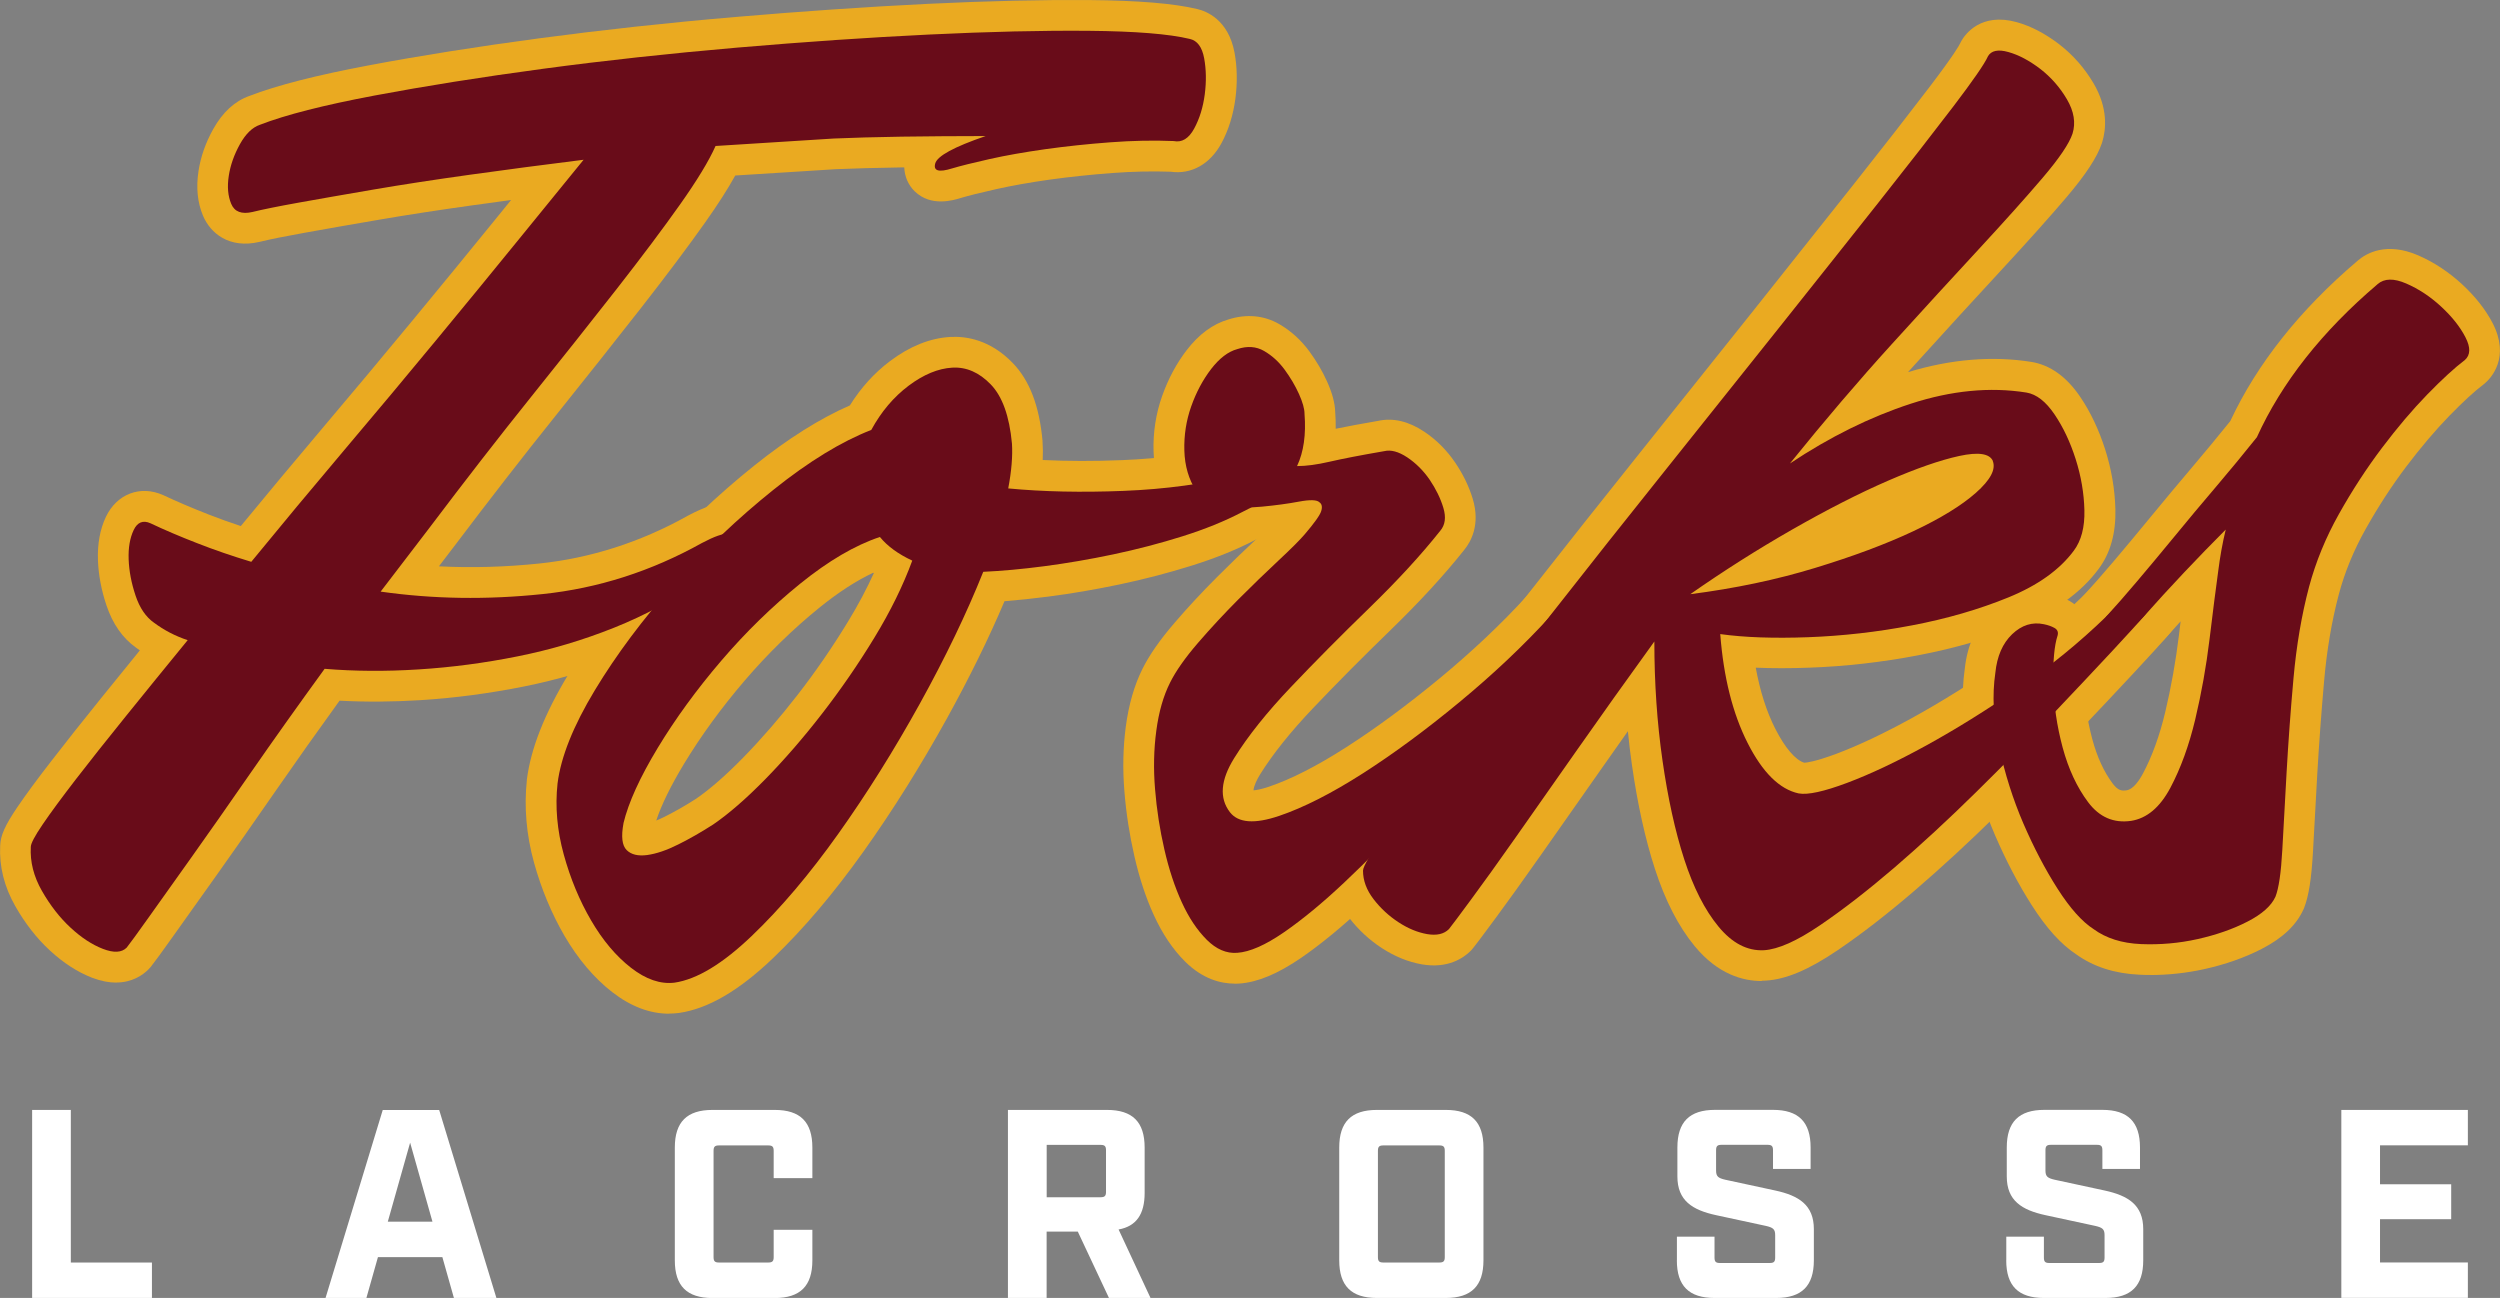
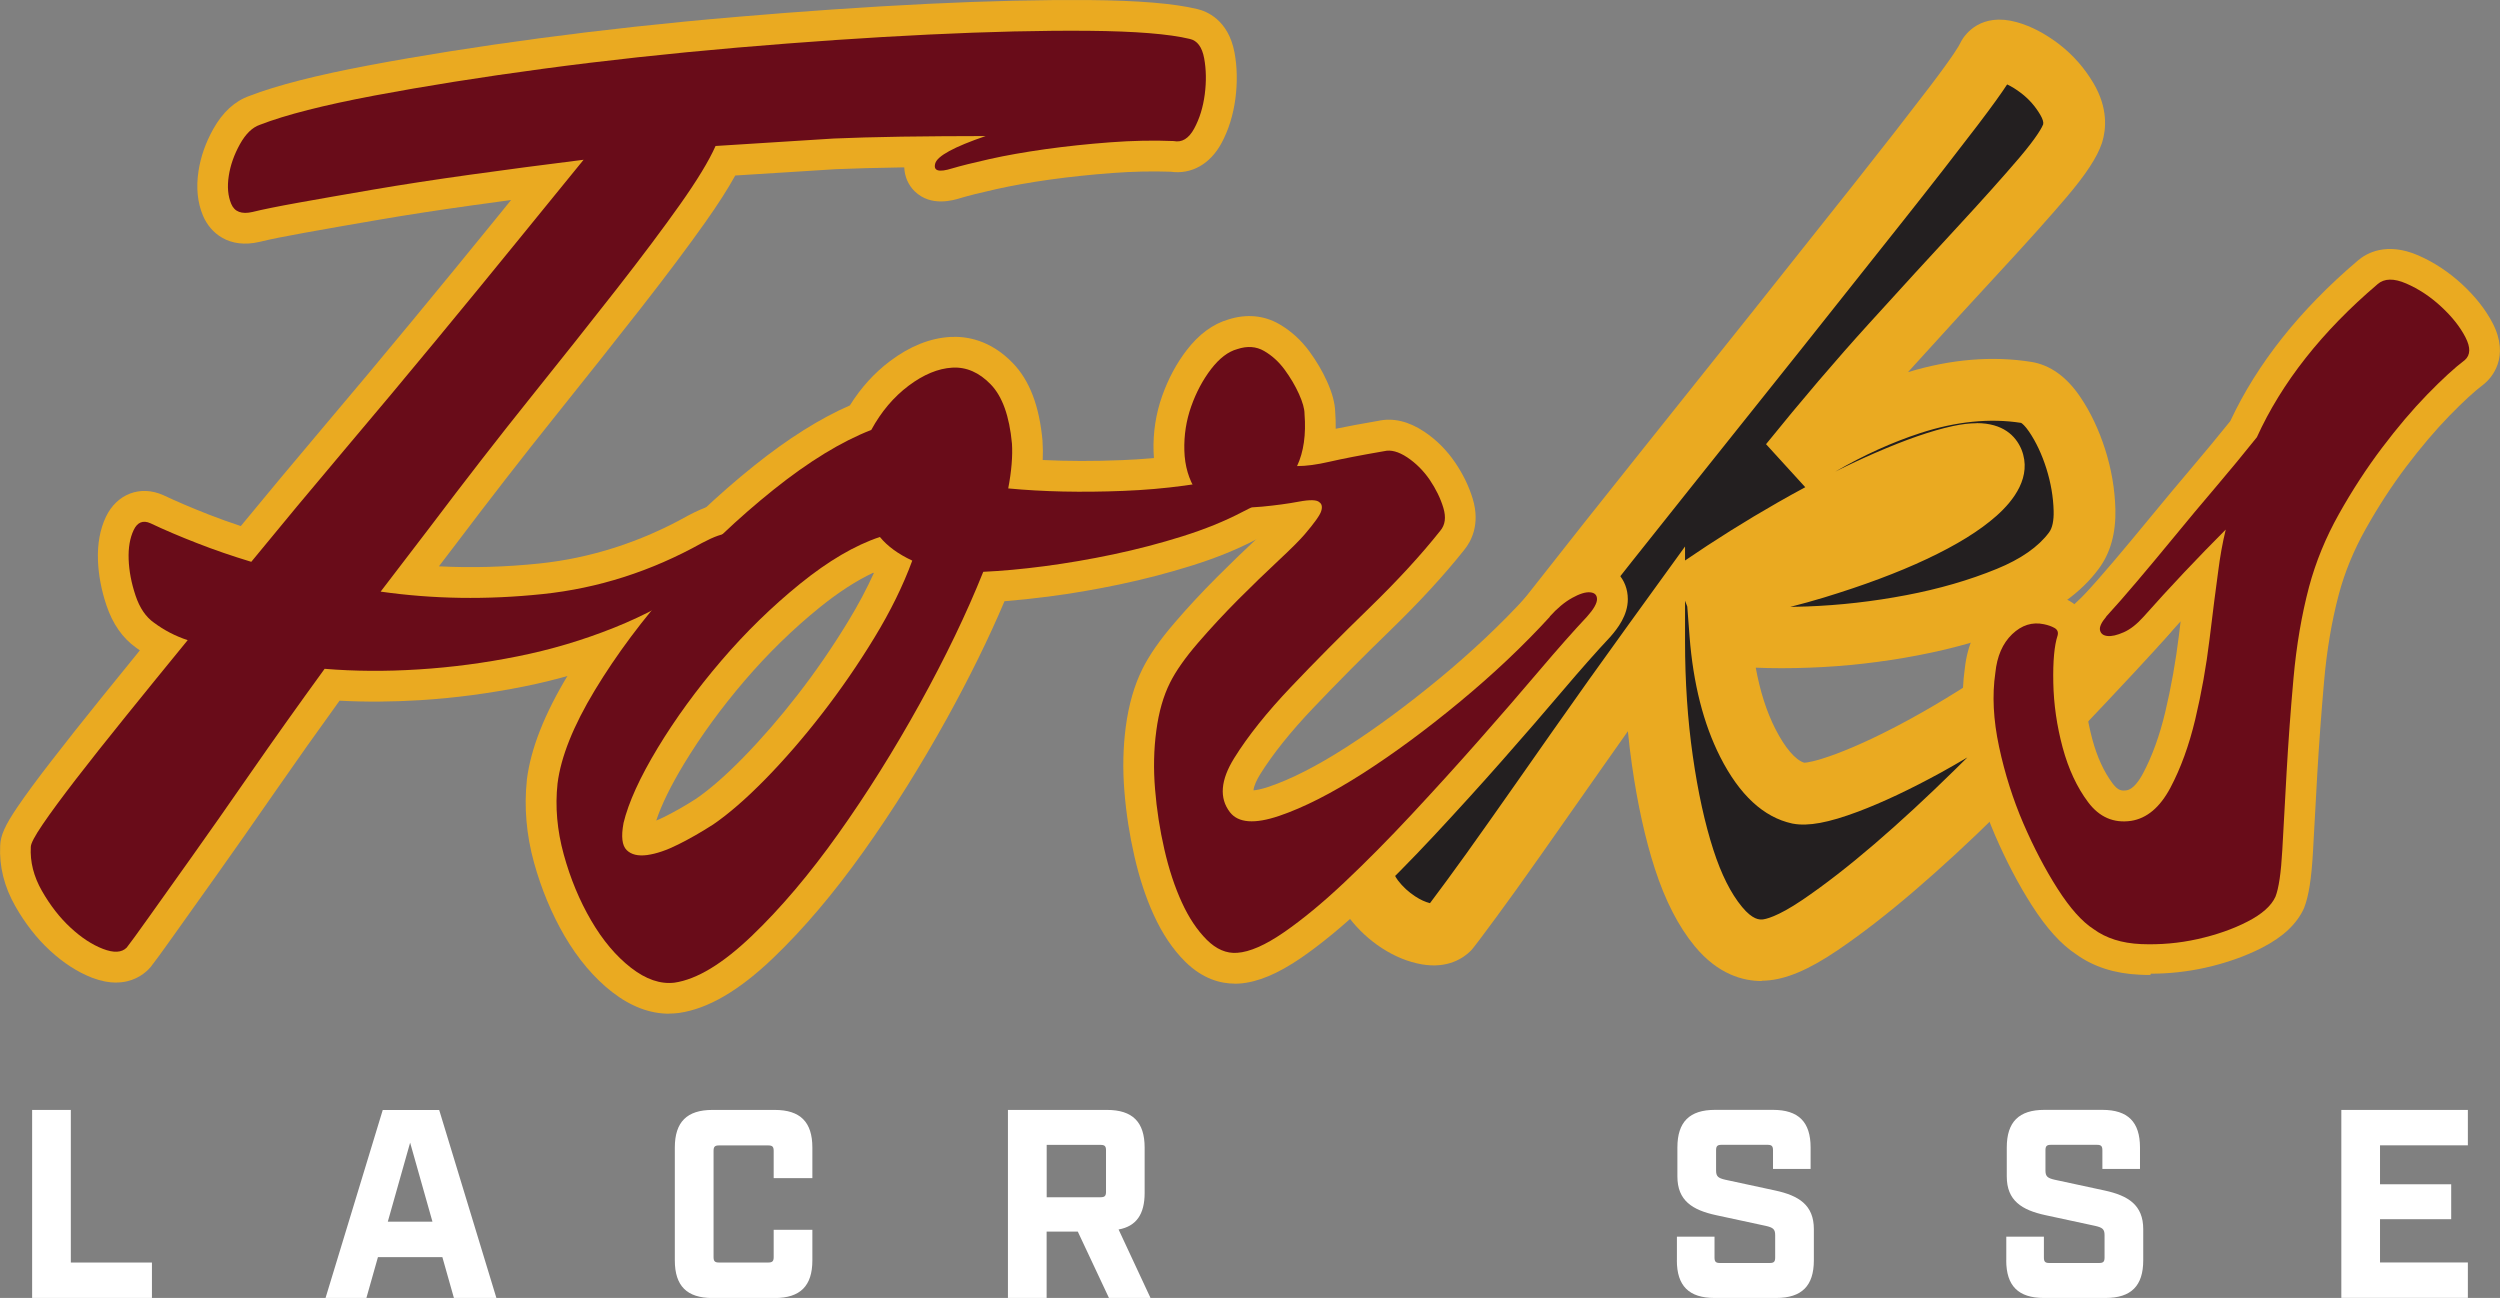
<svg xmlns="http://www.w3.org/2000/svg" viewBox="0 0 415.48 215.71" data-name="Layer 2" id="Layer_2">
  <rect x="0" y="0" width="415.48" height="215.71" fill="#808080" stroke="none" />
  <defs>
    <style>
      .cls-1 {
        fill: #231f20;
      }

      .cls-2 {
        fill: #fff;
      }

      .cls-3 {
        fill: #eaaa21;
      }

      .cls-4 {
        fill: #690c19;
      }
    </style>
  </defs>
  <g data-name="Layer 1" id="Layer_1-2">
    <g>
      <path d="M25.62,103.51c-1.38-.96-2.41-2.48-3.1-4.55-.69-2.07-1.07-4.07-1.14-6-.07-1.93.21-3.55.83-4.86.62-1.31,1.55-1.69,2.79-1.14,2.34,1.11,4.93,2.21,7.76,3.31,2.83,1.11,5.83,2.14,9,3.1,4.97-6.07,10.1-12.24,15.41-18.52,5.31-6.27,10.41-12.38,15.31-18.31,4.9-5.93,9.45-11.48,13.65-16.65,4.21-5.17,7.83-9.62,10.86-13.34-6.62.83-12.9,1.65-18.83,2.48-5.93.83-11.31,1.65-16.14,2.48-4.83.83-8.97,1.55-12.41,2.17-3.45.62-6,1.14-7.66,1.55-1.79.41-2.97-.03-3.52-1.34-.55-1.31-.69-2.86-.41-4.66.27-1.79.9-3.55,1.86-5.28.96-1.72,2.07-2.79,3.31-3.21,4.27-1.66,10.62-3.27,19.03-4.86,8.41-1.58,17.76-3.07,28.03-4.45,10.27-1.38,21.03-2.55,32.28-3.52,11.24-.96,21.86-1.69,31.86-2.17,10-.48,18.86-.69,26.59-.62,7.72.07,13.31.52,16.76,1.35,1.24.28,2.03,1.34,2.38,3.21.34,1.86.38,3.86.1,6-.28,2.14-.86,4.03-1.76,5.69-.9,1.66-2.04,2.35-3.41,2.07-3.31-.14-6.83-.07-10.55.21-3.73.28-7.31.66-10.76,1.14-3.45.49-6.55,1.03-9.31,1.65-2.76.62-4.83,1.14-6.21,1.55-2.21.69-3.14.41-2.79-.83.34-1.24,3.14-2.76,8.38-4.55-4.83,0-9.49.04-13.96.1-4.48.07-8.24.18-11.28.31l-19.65,1.24c-1.1,2.48-3.07,5.72-5.9,9.72-2.83,4-6.35,8.69-10.55,14.07-4.21,5.38-8.97,11.38-14.28,18-5.31,6.62-10.93,13.86-16.86,21.72l-8.07,10.55c8.69,1.24,17.65,1.38,26.9.41,9.24-.96,18.07-3.79,26.48-8.48,2.07-1.1,3.55-1.62,4.45-1.55.9.07,1.31.45,1.24,1.14-.07.69-.59,1.65-1.55,2.9-.97,1.24-2.35,2.48-4.14,3.72-4.55,3.17-9.41,5.79-14.59,7.86-5.17,2.07-10.52,3.66-16.03,4.76-5.52,1.11-11,1.83-16.45,2.17-5.45.35-10.65.31-15.62-.1-4.41,6.07-8.48,11.79-12.21,17.17-3.72,5.38-7.04,10.1-9.93,14.17-2.9,4.07-5.28,7.42-7.14,10.03-1.86,2.62-3.07,4.27-3.62,4.97-.83.83-2.14.9-3.93.21-1.79-.69-3.59-1.86-5.38-3.52-1.79-1.65-3.38-3.69-4.76-6.1-1.38-2.41-2-4.86-1.86-7.34,0-.55.65-1.79,1.97-3.73,1.31-1.93,3.14-4.41,5.48-7.45,2.34-3.03,5.1-6.52,8.28-10.45,3.17-3.93,6.62-8.17,10.34-12.72-2.07-.69-3.93-1.66-5.59-2.9" class="cls-1" />
      <path d="M103.62,136.82c-.41,2.21-.24,3.69.52,4.45.76.76,1.9,1.03,3.41.83,1.52-.21,3.24-.79,5.17-1.76,1.93-.96,3.86-2.07,5.79-3.31,2.62-1.79,5.51-4.31,8.69-7.55,3.17-3.24,6.31-6.86,9.41-10.86,3.1-4,6-8.2,8.69-12.62,2.69-4.41,4.79-8.69,6.31-12.83-2.35-1.1-4.14-2.41-5.38-3.93-4.14,1.38-8.55,3.97-13.24,7.76-4.69,3.8-9.07,8.07-13.14,12.83-4.07,4.76-7.59,9.59-10.55,14.48-2.96,4.9-4.86,9.07-5.69,12.52M206.44,78.89c4.55-.96,6.69-.65,6.41.93-.28,1.59-2.42,3.35-6.41,5.28-2.9,1.52-6.21,2.86-9.93,4.03-3.72,1.17-7.55,2.17-11.48,3-3.93.83-7.76,1.48-11.48,1.97-3.72.49-7.11.79-10.14.93-2.76,6.9-6.28,14.21-10.55,21.93-4.28,7.73-8.79,14.93-13.55,21.62-4.76,6.69-9.55,12.35-14.38,16.97-4.83,4.62-9.1,7.21-12.83,7.76-2.35.28-4.76-.55-7.24-2.48-2.48-1.93-4.69-4.55-6.62-7.86-1.93-3.31-3.45-6.96-4.55-10.97-1.1-4-1.45-7.93-1.03-11.79.55-4.41,2.62-9.58,6.21-15.52,3.59-5.93,7.96-11.79,13.14-17.59,5.17-5.79,10.69-11.03,16.55-15.72,5.86-4.69,11.28-8,16.24-9.93,1.65-3.03,3.72-5.48,6.21-7.35,2.48-1.86,4.89-2.86,7.24-3,2.34-.14,4.48.79,6.41,2.79,1.93,2,3.1,5.28,3.52,9.83.13,2.07-.07,4.55-.62,7.45,5.79.55,12.17.69,19.14.41,6.96-.27,13.55-1.17,19.76-2.69" class="cls-1" />
      <path d="M257.55,102.47c1.24-1.38,2.48-2.41,3.72-3.1,1.24-.69,2.24-1,3-.93.76.07,1.14.45,1.14,1.14s-.55,1.66-1.66,2.9c-2.21,2.35-4.86,5.35-7.96,9-3.1,3.66-6.45,7.52-10.04,11.59-3.59,4.07-7.31,8.17-11.17,12.31-3.86,4.14-7.59,7.9-11.17,11.28-3.59,3.38-6.93,6.14-10.03,8.28-3.1,2.14-5.69,3.27-7.76,3.41-1.79.14-3.49-.59-5.07-2.17-1.59-1.59-2.97-3.65-4.14-6.21-1.17-2.55-2.14-5.48-2.9-8.79-.76-3.31-1.28-6.65-1.55-10.03-.28-3.38-.21-6.62.21-9.72.41-3.1,1.17-5.76,2.28-7.97.96-1.93,2.51-4.14,4.65-6.62,2.14-2.48,4.38-4.89,6.72-7.24,2.34-2.34,4.55-4.48,6.62-6.41,2.07-1.93,3.52-3.38,4.35-4.34,1.65-1.93,2.59-3.24,2.79-3.93.21-.69.1-1.17-.31-1.45-.41-.41-1.55-.45-3.41-.1-1.86.35-3.9.62-6.1.83-2.21.21-4.35.21-6.41,0-2.07-.21-3.59-1.07-4.55-2.59-1.24-1.93-1.9-4.17-1.97-6.73-.07-2.55.31-5,1.14-7.34.83-2.34,1.93-4.41,3.31-6.21,1.38-1.79,2.83-2.9,4.35-3.31,1.65-.55,3.14-.45,4.45.31,1.31.76,2.45,1.79,3.41,3.1.96,1.31,1.76,2.66,2.38,4.03.62,1.38.93,2.48.93,3.31.27,3.45-.14,6.35-1.24,8.69,1.52,0,3.31-.24,5.38-.72,2.07-.48,5.1-1.07,9.1-1.76,1.1-.27,2.38.07,3.83,1.03,1.45.97,2.69,2.21,3.73,3.72,1.03,1.52,1.79,3.07,2.27,4.66.48,1.59.31,2.86-.52,3.83-3.17,4-7.11,8.28-11.79,12.83-4.69,4.55-9.03,8.93-13.03,13.14-4,4.21-7.14,8.14-9.41,11.79-2.28,3.66-2.52,6.66-.72,9,1.38,1.79,4.1,2,8.17.62,4.07-1.38,8.69-3.73,13.86-7.03,5.17-3.31,10.55-7.27,16.14-11.9,5.59-4.62,10.58-9.34,15-14.17" class="cls-1" />
      <path d="M331.2,76.61c-.55-1.24-2.41-1.52-5.59-.83-3.17.69-7.14,2.07-11.9,4.14-4.76,2.07-10.03,4.76-15.83,8.07-5.79,3.31-11.45,6.9-16.97,10.76,7.45-.96,14.34-2.41,20.69-4.35,6.34-1.93,11.79-3.96,16.34-6.1,4.55-2.14,8.03-4.27,10.45-6.41,2.41-2.14,3.34-3.9,2.79-5.28M330.37,9.37c.55-.96,1.69-1.21,3.41-.72,1.72.48,3.48,1.42,5.28,2.79,1.79,1.38,3.28,3.07,4.45,5.07,1.17,2,1.48,3.9.93,5.69-.55,1.66-2.21,4.11-4.97,7.35-2.76,3.24-6.28,7.17-10.55,11.79-4.28,4.62-9.14,9.93-14.59,15.93-5.45,6-11.07,12.59-16.86,19.76,6.62-4.41,13.31-7.72,20.07-9.93,6.76-2.2,13.17-2.83,19.24-1.86,1.66.28,3.21,1.48,4.66,3.62,1.45,2.14,2.62,4.62,3.52,7.45.9,2.83,1.38,5.66,1.45,8.48.07,2.83-.52,5.07-1.76,6.73-2.35,3.17-5.97,5.76-10.86,7.76-4.9,2-10.24,3.55-16.03,4.65-5.79,1.11-11.55,1.76-17.28,1.97-5.72.21-10.59.04-14.59-.52.55,7.17,2.07,13.21,4.55,18.1,2.48,4.9,5.31,7.69,8.48,8.38,1.52.28,4.21-.31,8.07-1.76,3.86-1.45,8.24-3.52,13.14-6.21,4.89-2.69,10-5.86,15.31-9.52,5.31-3.65,10.17-7.62,14.59-11.9,1.24-1.24,2.48-2.14,3.72-2.69,1.24-.55,2.2-.83,2.9-.83s1.07.28,1.14.83c.07.55-.45,1.45-1.55,2.69-.69.83-2.42,2.73-5.17,5.69-2.76,2.97-6.07,6.48-9.93,10.55-3.86,4.07-8.1,8.38-12.72,12.93-4.62,4.55-9.14,8.72-13.55,12.52-4.42,3.79-8.55,7-12.41,9.62-3.86,2.62-6.97,4-9.31,4.14-2.76.14-5.28-1.17-7.55-3.93-2.28-2.76-4.17-6.48-5.69-11.17-1.52-4.69-2.72-10.17-3.62-16.45-.9-6.27-1.35-12.86-1.35-19.76-4.69,6.49-8.97,12.49-12.83,18-3.86,5.52-7.27,10.38-10.24,14.59-2.96,4.21-5.41,7.62-7.35,10.24-1.93,2.62-3.17,4.28-3.72,4.97-.83.83-2.03,1.1-3.62.83-1.59-.28-3.17-.93-4.76-1.97-1.58-1.03-2.97-2.31-4.14-3.83-1.17-1.52-1.76-3.1-1.76-4.76,0-.69,1.42-3.07,4.24-7.14,2.83-4.07,6.59-9.14,11.28-15.21,4.69-6.07,10.03-12.93,16.03-20.59,6-7.66,12.17-15.45,18.52-23.38,6.34-7.93,12.62-15.79,18.83-23.59,6.21-7.79,11.79-14.83,16.76-21.1,4.97-6.28,9.1-11.59,12.41-15.93,3.31-4.35,5.24-7.14,5.79-8.38" class="cls-1" />
      <path d="M350.03,102.47c1.52-1.65,3.24-3.62,5.17-5.9,1.93-2.28,4-4.76,6.21-7.45,2.2-2.69,4.48-5.41,6.83-8.17,2.34-2.76,4.62-5.51,6.83-8.28,4.14-9.1,10.83-17.59,20.07-25.45,1.1-.96,2.69-1,4.76-.1,2.07.9,4,2.17,5.79,3.83,1.79,1.65,3.14,3.35,4.03,5.07.9,1.73.86,3-.1,3.83-1.65,1.24-3.72,3.14-6.21,5.69-2.48,2.55-5,5.52-7.55,8.9-2.55,3.38-4.93,7.03-7.14,10.97-2.21,3.93-3.86,7.97-4.97,12.1-1.24,4.69-2.1,9.76-2.59,15.21-.49,5.45-.86,10.62-1.14,15.52-.28,4.9-.52,9.24-.72,13.03-.21,3.8-.59,6.38-1.14,7.76-.69,1.52-2.24,2.9-4.66,4.14-2.41,1.24-5.17,2.2-8.28,2.9-3.1.69-6.24.96-9.41.83-3.18-.14-5.79-.97-7.86-2.48-1.93-1.24-3.93-3.48-6-6.72-2.07-3.24-3.96-6.86-5.69-10.86-1.72-4-3.07-8.24-4.03-12.72-.96-4.48-1.17-8.59-.62-12.31.28-2.76,1.21-4.89,2.79-6.41,1.59-1.52,3.35-2.07,5.28-1.66.69.14,1.28.35,1.76.62.49.28.66.69.52,1.24-.55,1.65-.79,4.28-.72,7.86.07,3.59.59,7.17,1.55,10.76.97,3.59,2.38,6.62,4.24,9.1,1.86,2.48,4.24,3.52,7.14,3.1,2.62-.41,4.79-2.24,6.52-5.48,1.72-3.24,3.1-7.03,4.14-11.38,1.03-4.35,1.83-8.79,2.38-13.35.55-4.55,1.03-8.34,1.45-11.38.14-1.1.31-2.24.52-3.41.21-1.17.45-2.31.72-3.41-2.35,2.35-4.65,4.73-6.93,7.14-2.27,2.41-4.52,4.86-6.72,7.34-1.11,1.24-2.21,2.11-3.31,2.59-1.11.49-2,.69-2.69.62-.69-.07-1.1-.38-1.24-.93-.14-.55.21-1.31,1.03-2.28" class="cls-1" />
      <path d="M196.57,11.45s.04,0,.06.01c-.02,0-.04,0-.06-.01ZM10.23,141.64c.04,1.29.43,2.57,1.2,3.92,1.11,1.95,2.38,3.59,3.79,4.89,1.06.98,2.1,1.72,3.09,2.21.52-.71,1.23-1.7,2.21-3.07l7.14-10.04c2.82-3.96,6.15-8.71,9.89-14.12,3.73-5.39,7.86-11.2,12.27-17.27l1.69-2.33,2.87.24c4.7.39,9.71.42,14.87.1,4.69-.29,9.47-.89,14.23-1.79-7.13.32-14.15,0-20.94-.98l-8.65-1.23,13.37-17.49c5.9-7.82,11.6-15.17,16.94-21.82,5.28-6.58,10.07-12.62,14.24-17.95,4.15-5.3,7.65-9.97,10.4-13.87,2.62-3.71,4.44-6.68,5.4-8.85l1.26-2.83,22.84-1.44c3.06-.14,6.91-.24,11.42-.32,4.55-.07,9.27-.1,14.05-.1l.62,3.71c2.58-.55,5.47-1.05,8.6-1.49,3.53-.49,7.26-.89,11.09-1.17,3.53-.26,6.95-.34,10.16-.25.42-.95.71-2.05.87-3.27.17-1.37.18-2.66.03-3.85-2.51-.44-6.82-.86-14.24-.93-7.59-.07-16.44.14-26.29.62-9.89.48-20.55,1.21-31.67,2.16-11.09.95-21.87,2.13-32.03,3.49-10.13,1.36-19.47,2.84-27.77,4.4-8.07,1.52-14.18,3.07-18.13,4.61l-.05.02c-.1.1-.33.35-.64.91-.62,1.11-1.02,2.18-1.22,3.27,1.51-.32,3.36-.67,5.58-1.07,3.42-.62,7.61-1.35,12.45-2.18,4.85-.83,10.33-1.68,16.29-2.51,5.89-.82,12.25-1.66,18.9-2.49l12.66-1.58-8.06,9.89c-3.03,3.72-6.65,8.17-10.86,13.34-4.37,5.37-8.97,10.99-13.68,16.68-4.84,5.86-10,12.04-15.35,18.36-5.27,6.22-10.43,12.43-15.36,18.45l-2.17,2.65-3.28-.99c-3.29-1-6.44-2.09-9.38-3.24-1.52-.59-2.98-1.19-4.38-1.79.09,1.3.38,2.67.85,4.09.32.97.74,1.67,1.18,1.98l.14.1c1.21.91,2.6,1.63,4.13,2.14l7.05,2.34-4.7,5.75c-3.86,4.72-7.24,8.87-10.32,12.7-3.07,3.81-5.83,7.29-8.21,10.36-2.26,2.92-4.04,5.34-5.3,7.19-.59.87-.92,1.42-1.1,1.74M19.31,163.3c-1.16,0-2.49-.23-4.01-.81-2.4-.93-4.76-2.45-7.01-4.53-2.18-2.01-4.1-4.47-5.73-7.33-1.85-3.23-2.7-6.62-2.53-10.07.05-1.71.82-3.42,2.85-6.41,1.37-2.02,3.28-4.62,5.67-7.7,2.42-3.13,5.23-6.68,8.34-10.53,1.98-2.45,4.08-5.04,6.35-7.83-.21-.14-.41-.29-.61-.44-2.26-1.6-3.92-3.98-4.95-7.08-.84-2.51-1.31-5.02-1.4-7.44-.1-2.73.34-5.17,1.32-7.23,1.81-3.81,5.71-5.3,9.49-3.63l.11.05c2.22,1.04,4.72,2.11,7.43,3.17,1.72.67,3.52,1.32,5.39,1.94,4.29-5.22,8.74-10.55,13.26-15.9,5.32-6.29,10.46-12.43,15.27-18.26,4.69-5.68,9.28-11.27,13.63-16.63.95-1.17,1.87-2.3,2.76-3.4-2.07.28-4.09.55-6.05.83-5.86.82-11.24,1.64-15.98,2.46-4.82.83-8.98,1.55-12.37,2.17-3.32.6-5.78,1.09-7.32,1.48l-.09.02c-5.09,1.18-8.18-1.48-9.39-4.35-.92-2.18-1.17-4.68-.75-7.41.36-2.38,1.19-4.74,2.45-6.99,1.57-2.81,3.59-4.66,6.02-5.51,4.6-1.77,11.09-3.43,19.84-5.08,8.47-1.6,18-3.11,28.3-4.49,10.33-1.38,21.27-2.58,32.52-3.54,11.25-.96,22.03-1.7,32.05-2.19C164.21.15,173.25-.05,181.04.01c8.2.08,14.05.56,17.91,1.49,1.48.33,5.19,1.73,6.22,7.25.44,2.39.49,4.93.15,7.59-.36,2.76-1.14,5.27-2.33,7.47-1.89,3.48-5,5.21-8.43,4.73-3.02-.11-6.27-.04-9.66.21-3.61.27-7.12.64-10.43,1.1-3.32.47-6.31,1-8.89,1.58-2.63.59-4.6,1.08-5.86,1.46-1.19.37-4.97,1.56-7.7-1.09-1.08-1.05-1.68-2.46-1.74-3.98-.11,0-.22,0-.33,0-4.39.07-8.12.17-11.08.3l-16.68,1.05c-1.23,2.23-2.87,4.79-4.97,7.76-2.85,4.03-6.45,8.83-10.7,14.27-4.19,5.36-9.01,11.43-14.31,18.05-5.27,6.57-10.91,13.84-16.77,21.6l-2.5,3.27c5.46.28,11.06.12,16.71-.47,8.5-.89,16.75-3.53,24.52-7.86l.08-.05c3.1-1.65,5.27-2.29,7.24-2.14,2.42.19,3.83,1.32,4.59,2.23,1.04,1.24,1.52,2.84,1.35,4.51-.18,1.75-.98,3.44-2.6,5.53-1.3,1.67-3.02,3.24-5.27,4.79-4.83,3.37-10.08,6.2-15.6,8.41-5.44,2.18-11.14,3.87-16.93,5.03-5.72,1.14-11.48,1.91-17.13,2.26-4.62.29-9.14.32-13.47.09-3.74,5.18-7.26,10.14-10.48,14.79-3.77,5.44-7.12,10.23-9.97,14.23l-7.14,10.03c-1.91,2.69-3.15,4.39-3.78,5.18l-.39.43c-.94.94-2.69,2.18-5.38,2.18" class="cls-3" />
      <path d="M145.11,95.19c-2.78,1.31-5.77,3.24-8.9,5.77-4.44,3.59-8.63,7.69-12.47,12.17-3.87,4.52-7.25,9.17-10.06,13.81-2.2,3.64-3.75,6.8-4.62,9.43.41-.17.87-.37,1.37-.62,1.72-.86,3.49-1.87,5.25-3,2.31-1.59,4.96-3.9,7.86-6.87,3.02-3.09,6.06-6.59,9.03-10.42,2.98-3.84,5.79-7.92,8.36-12.15,1.67-2.73,3.1-5.43,4.29-8.05-.04-.03-.08-.06-.11-.09M99.61,143.77c.84,2.36,1.86,4.58,3.05,6.61,1.59,2.73,3.39,4.88,5.34,6.4,1.34,1.04,2.5,1.53,3.44,1.45,1.83-.3,5.02-1.66,9.96-6.38,4.57-4.38,9.2-9.84,13.75-16.23,4.62-6.5,9.08-13.61,13.25-21.13,4.15-7.5,7.61-14.68,10.28-21.35l1.23-3.06,3.29-.15c2.88-.13,6.14-.43,9.71-.89,3.57-.46,7.3-1.1,11.09-1.9.6-.13,1.2-.26,1.8-.39-6.74.23-13.03.07-18.72-.47l-5.58-.53,1.05-5.51c.46-2.43.64-4.48.55-6.1-.4-4.33-1.49-6.04-2.1-6.67-1.26-1.3-2.08-1.26-2.44-1.24-1.31.08-2.81.75-4.47,1.99-1.88,1.41-3.49,3.33-4.79,5.7l-.9,1.64-1.74.68c-4.46,1.74-9.47,4.82-14.9,9.16-5.61,4.49-10.97,9.58-15.93,15.14-4.93,5.52-9.16,11.18-12.58,16.83-3.18,5.26-5.03,9.79-5.5,13.46-.29,2.79-.1,5.68.57,8.6-.05-1.08.05-2.25.29-3.52l.05-.25c.96-4,3.02-8.57,6.29-13.97,3.1-5.12,6.81-10.22,11.04-15.16,4.24-4.96,8.89-9.5,13.81-13.48,5.14-4.16,10.14-7.06,14.84-8.63l3.35-1.12,2.23,2.73c.75.91,1.96,1.77,3.59,2.54l4.24,1.99-1.62,4.4c-1.63,4.44-3.9,9.06-6.74,13.73-2.77,4.55-5.81,8.96-9.02,13.1-3.21,4.13-6.5,7.94-9.8,11.3-3.4,3.47-6.58,6.23-9.46,8.19l-.12.08c-2.09,1.35-4.2,2.55-6.27,3.58-2.46,1.23-4.67,1.96-6.77,2.25-3.95.54-6.39-.94-7.72-2.28-.34-.34-.65-.71-.91-1.11M111.2,168.47c-3.21,0-6.39-1.21-9.48-3.61-2.99-2.33-5.64-5.46-7.9-9.32-2.14-3.68-3.85-7.78-5.07-12.18-1.27-4.61-1.67-9.22-1.19-13.7v-.09c.66-5.18,2.92-10.91,6.92-17.53,3.74-6.19,8.35-12.36,13.7-18.35,5.34-5.98,11.12-11.47,17.17-16.31,5.6-4.48,10.93-7.84,15.89-10,1.84-2.95,4.08-5.42,6.68-7.37,3.28-2.47,6.65-3.82,10.01-4.01,2.68-.15,6.65.47,10.39,4.34,2.8,2.9,4.41,7.13,4.94,12.92v.13c.07.97.08,1.99.03,3.06,4.12.2,8.54.21,13.19.02,6.6-.26,12.91-1.12,18.75-2.55l.16-.04c4.01-.85,8.1-1.28,10.76,1.28,1.48,1.42,2.12,3.44,1.76,5.53-.77,4.38-5.28,7.09-9.15,8.97-3.13,1.64-6.73,3.1-10.7,4.34-3.85,1.21-7.88,2.26-11.96,3.12-4.05.85-8.05,1.54-11.88,2.03-2.57.33-5.01.59-7.28.77-2.62,6.19-5.84,12.73-9.58,19.5-4.35,7.86-9.01,15.3-13.86,22.11-4.92,6.91-9.97,12.87-15.01,17.69-5.67,5.42-10.78,8.41-15.61,9.12l-.16.02c-.5.06-1,.09-1.5.09" class="cls-3" />
      <path d="M207.56,62.76c-.06,0-.17.03-.33.08l-.27.08c-.23.06-.83.45-1.63,1.49-1.04,1.36-1.9,2.97-2.54,4.79-.62,1.77-.9,3.57-.85,5.5.04,1.62.42,2.96,1.16,4.1.09.14.34.22.76.26,1.68.17,3.46.17,5.27.01l1.8-3.82c.71-1.52.97-3.57.77-6.11l-.02-.3c-.02-.12-.12-.52-.48-1.32-.47-1.04-1.08-2.08-1.84-3.11-.53-.71-1.12-1.26-1.79-1.67M224.04,81.27c.74,1.32,1.05,3.04.44,5.09-.37,1.24-1.16,2.7-3.81,5.79-.96,1.12-2.51,2.68-4.74,4.76-2.05,1.91-4.23,4.03-6.49,6.29-2.26,2.26-4.43,4.6-6.46,6.96-1.85,2.15-3.18,4.02-3.95,5.57-.85,1.69-1.44,3.83-1.78,6.36-.36,2.74-.43,5.64-.18,8.63.25,3.12.74,6.25,1.44,9.31.68,2.96,1.54,5.58,2.56,7.8.91,1.99,1.95,3.57,3.11,4.73.35.35.8.69,1.07.69.44-.03,2-.29,5.24-2.53,2.87-1.98,6.04-4.6,9.43-7.78,3.48-3.28,7.16-7,10.94-11.04.1-.1.19-.21.29-.31-.66.44-1.31.87-1.97,1.28-5.5,3.52-10.54,6.07-14.98,7.57-7.91,2.68-11.91.2-13.87-2.35-1.81-2.37-4.16-7.43.44-14.82,2.45-3.94,5.84-8.18,10.05-12.62,4.04-4.25,8.47-8.72,13.18-13.28,4.29-4.16,7.95-8.12,10.89-11.77-.34-.99-.85-2-1.52-3-.66-.97-1.43-1.74-2.33-2.35-.14-.1-.26-.16-.35-.21-2.66.46-4.88.88-6.63,1.23M205.18,163.47c-2.23,0-5.28-.72-8.25-3.69-2.02-2.01-3.76-4.6-5.17-7.69-1.31-2.85-2.4-6.15-3.23-9.78-.81-3.53-1.37-7.15-1.66-10.76-.31-3.71-.23-7.35.23-10.81.49-3.66,1.42-6.88,2.77-9.58,1.16-2.33,2.91-4.84,5.35-7.67,2.19-2.55,4.54-5.08,6.98-7.52,2.34-2.34,4.61-4.54,6.75-6.53.03-.03.05-.05.08-.08-2.12.14-4.19.1-6.2-.1-4.62-.46-7.09-2.94-8.36-4.94-1.73-2.69-2.67-5.84-2.76-9.33-.09-3.15.39-6.25,1.43-9.18,1.01-2.85,2.38-5.41,4.08-7.62,2.03-2.64,4.36-4.35,6.91-5.09,3-.96,5.94-.7,8.49.78,1.93,1.12,3.59,2.63,4.97,4.5,1.18,1.61,2.17,3.28,2.93,4.97.9,1.99,1.34,3.64,1.38,5.17.07.94.1,1.85.08,2.74,1.88-.39,4.2-.82,7.04-1.31,2.48-.55,5.06.05,7.67,1.79,2,1.33,3.72,3.05,5.12,5.1,1.32,1.93,2.31,3.97,2.94,6.04,1.31,4.32-.31,7.19-1.45,8.56-3.28,4.13-7.38,8.59-12.19,13.26-4.61,4.47-8.95,8.84-12.89,12.99-3.74,3.93-6.69,7.62-8.78,10.97-.55.88-1.08,1.99-1.12,2.69.49-.04,1.32-.18,2.58-.61,3.66-1.24,7.94-3.42,12.75-6.5,4.98-3.19,10.24-7.07,15.64-11.53,5.37-4.44,10.24-9.04,14.47-13.67,1.61-1.78,3.3-3.17,5.02-4.13,2.19-1.21,4.13-1.72,5.95-1.56,3.42.32,5.8,2.88,5.8,6.23,0,2.67-1.68,4.87-2.94,6.29l-.1.11c-2.13,2.27-4.75,5.23-7.79,8.81-3.1,3.65-6.49,7.57-10.1,11.66-3.58,4.07-7.38,8.24-11.27,12.42-3.93,4.21-7.76,8.08-11.4,11.51-3.76,3.54-7.34,6.49-10.64,8.77-3.91,2.69-7.29,4.1-10.32,4.31-.25.02-.51.03-.78.03" class="cls-3" />
      <path d="M328.48,70.32c4.46,0,6.48,2.16,7.4,4.21l.08.19c1.78,4.47-1.28,8.45-4.15,11-2.81,2.49-6.62,4.85-11.67,7.22-4.74,2.23-10.47,4.37-17.03,6.37-1.82.55-3.68,1.07-5.59,1.55.9-.01,1.83-.04,2.78-.07,5.45-.2,11.01-.83,16.5-1.88,5.43-1.03,10.5-2.5,15.06-4.37,3.99-1.63,6.91-3.67,8.68-6.06.54-.72.8-1.94.76-3.56-.06-2.33-.47-4.71-1.21-7.06-.74-2.34-1.71-4.41-2.88-6.13-.66-.97-1.15-1.36-1.32-1.45-5.18-.81-10.83-.24-16.75,1.69-4.71,1.54-9.46,3.69-14.15,6.42,2.33-1.17,4.57-2.22,6.7-3.14,5.11-2.22,9.31-3.67,12.85-4.44,1.49-.32,2.8-.47,3.95-.47M231.76,145.35c.1.26.27.58.56.96.82,1.07,1.77,1.94,2.89,2.67.84.55,1.66.92,2.44,1.12.56-.75,1.43-1.91,2.75-3.7,1.9-2.57,4.34-5.98,7.28-10.15,2.97-4.2,6.37-9.06,10.23-14.57,3.83-5.47,8.16-11.55,12.87-18.06l9.26-12.8v2.33c4.99-3.41,10.13-6.63,15.31-9.59,1.59-.91,3.14-1.77,4.67-2.59l-6.52-7.15c5.86-7.25,11.6-13.98,17.05-19.98,5.33-5.88,10.25-11.25,14.62-15.97,4.21-4.55,7.71-8.47,10.41-11.63,3.1-3.65,3.83-5.18,3.98-5.58.08-.36-.08-.88-.47-1.56-.84-1.43-1.88-2.61-3.16-3.6-.82-.63-1.61-1.12-2.36-1.47-.94,1.44-2.44,3.55-4.94,6.83-3.34,4.38-7.53,9.77-12.47,16-4.97,6.28-10.56,13.32-16.77,21.12-6.21,7.8-12.49,15.66-18.83,23.59-6.33,7.92-12.55,15.77-18.49,23.34-5.82,7.43-11.21,14.34-16.01,20.56-4.62,5.99-8.37,11.03-11.12,15-1.88,2.71-2.78,4.15-3.2,4.89M280.04,99.84v6.77c0,6.64.43,13.04,1.29,19.03.85,5.97,2,11.21,3.42,15.6,1.31,4.06,2.91,7.25,4.77,9.49,1.78,2.16,2.92,2.1,3.35,2.08.44-.03,2.39-.35,6.69-3.26,3.68-2.5,7.7-5.62,11.95-9.27,4.29-3.68,8.76-7.82,13.3-12.28.72-.71,1.44-1.42,2.15-2.12-1.48.87-2.93,1.71-4.37,2.5-5.09,2.79-9.73,4.98-13.8,6.51-4.93,1.85-8.26,2.46-10.79,2l-.16-.03c-4.74-1.03-8.76-4.75-11.96-11.07-2.78-5.48-4.49-12.22-5.09-20.03l-.38-4.96-.37-.96ZM292.79,163.04c-3.07,0-7.26-1.08-11.15-5.8-2.68-3.25-4.9-7.57-6.61-12.85-1.6-4.93-2.89-10.76-3.82-17.3-.26-1.82-.49-3.68-.67-5.57-1.47,2.08-2.89,4.09-4.24,6.02-3.87,5.52-7.28,10.39-10.25,14.6-2.98,4.23-5.47,7.71-7.41,10.33-2.65,3.6-3.47,4.65-3.85,5.13l-.37.42c-1.16,1.16-3.77,3-8.11,2.25-2.28-.4-4.52-1.31-6.68-2.72-2.07-1.35-3.88-3.03-5.39-4.99-1.88-2.43-2.82-5.08-2.82-7.88,0-1.94.78-3.75,5.15-10.06,2.86-4.11,6.7-9.29,11.43-15.42,4.82-6.24,10.22-13.17,16.06-20.62,5.96-7.6,12.2-15.48,18.55-23.42,6.34-7.93,12.62-15.79,18.82-23.58,6.2-7.79,11.79-14.82,16.75-21.09,4.9-6.19,9.06-11.53,12.36-15.86,4.32-5.67,5.08-7.13,5.19-7.37l.23-.45c.66-1.15,3.27-4.78,9.23-3.12,2.35.66,4.71,1.89,7.02,3.66,2.31,1.78,4.24,3.98,5.74,6.53,2.39,4.09,2.09,7.58,1.41,9.78l-.04.12c-.78,2.34-2.66,5.21-5.92,9.04-2.79,3.28-6.39,7.3-10.69,11.95-4.34,4.69-9.24,10.04-14.55,15.9-.35.39-.71.78-1.07,1.18,7.11-2.16,14.01-2.74,20.53-1.7,3.13.52,5.83,2.47,8.09,5.8,1.72,2.53,3.11,5.48,4.16,8.77,1.04,3.27,1.6,6.6,1.69,9.9.1,4-.84,7.33-2.78,9.92-2.88,3.9-7.27,7.08-13.02,9.43-5.19,2.12-10.91,3.78-17.01,4.94-6,1.15-12.08,1.84-18.05,2.05-3.2.12-6.18.12-8.91,0,.71,3.88,1.79,7.29,3.25,10.16,1.6,3.15,3.34,5.19,4.81,5.64.37-.01,1.82-.17,5.38-1.5,3.61-1.36,7.81-3.34,12.47-5.9,4.73-2.6,9.74-5.71,14.87-9.25,5.04-3.47,9.71-7.28,13.9-11.33,1.67-1.66,3.43-2.91,5.23-3.71,1.96-.87,3.54-1.27,4.98-1.27,3.25,0,5.81,2.17,6.21,5.28.34,2.77-1.28,5.03-2.75,6.69-.8.95-2.54,2.86-5.3,5.83-2.73,2.93-6.08,6.5-9.97,10.59-3.87,4.07-8.19,8.47-12.84,13.05-4.7,4.63-9.35,8.92-13.81,12.75-4.54,3.9-8.87,7.26-12.88,9.97-4.75,3.22-8.53,4.81-11.88,5.01-.21.01-.42.02-.65.02" class="cls-3" />
-       <path d="M398.5,51.08s-.03.02-.04.04c.01-.01.03-.02.04-.04M346.43,109.56c-.07.92-.11,2.15-.08,3.78.06,3.15.53,6.36,1.38,9.53.79,2.94,1.93,5.41,3.39,7.36.91,1.21,1.53,1.22,2.32,1.11,1.09-.17,2.09-1.63,2.72-2.82,1.51-2.84,2.75-6.26,3.68-10.16.98-4.13,1.75-8.43,2.28-12.78.1-.79.19-1.57.28-2.32-.8.88-1.58,1.75-2.35,2.61-1.63,1.83-3.29,3.09-5.09,3.88-1.94.85-3.66,1.19-5.26,1.02-1.24-.12-2.36-.54-3.28-1.21M337.03,122c.06.34.13.68.21,1.02.89,4.14,2.15,8.1,3.73,11.78,1.61,3.74,3.4,7.15,5.3,10.13,2.17,3.41,3.73,4.71,4.46,5.18l.26.18c1.25.91,2.9,1.4,5.06,1.5,2.71.11,5.43-.12,8.08-.71,2.66-.59,5.04-1.42,7.04-2.45,1.48-.76,2.12-1.39,2.3-1.64.14-.46.51-2,.73-5.99.21-3.8.45-8.14.73-13.05.28-4.96.66-10.24,1.15-15.68.5-5.7,1.43-11.11,2.74-16.06,1.21-4.54,3.04-9.01,5.45-13.3,2.3-4.1,4.83-7.99,7.52-11.54,2.66-3.52,5.34-6.68,7.97-9.38,1.81-1.86,3.4-3.38,4.82-4.61-.6-.87-1.39-1.76-2.35-2.65-1.36-1.25-2.83-2.23-4.36-2.89-.05-.02-.1-.04-.14-.06-8.27,7.19-14.3,14.92-17.99,23.04l-.26.58-.4.5c-.41.51-.82,1.02-1.23,1.53l-2.98,11.84c-.24.95-.46,1.98-.65,3.06-.2,1.12-.36,2.18-.48,3.15-.44,3.2-.92,7-1.45,11.37-.57,4.73-1.41,9.41-2.48,13.92-1.13,4.75-2.68,8.99-4.6,12.6-3.13,5.88-7.29,7.67-10.23,8.13-4.81.69-9.06-1.12-12.03-5.09-2.25-2.99-3.96-6.64-5.09-10.84-.31-1.17-.59-2.35-.82-3.53M357.37,162.03c-.59,0-1.18-.01-1.77-.04-4.13-.18-7.68-1.32-10.54-3.38-2.54-1.67-4.96-4.35-7.41-8.19-2.2-3.44-4.24-7.34-6.08-11.59-1.85-4.28-3.31-8.88-4.34-13.67-1.08-5.02-1.31-9.74-.7-14.02.42-3.93,1.88-7.12,4.33-9.47,2.81-2.68,6.32-3.73,9.89-2.96,1.16.23,2.26.63,3.22,1.18.39.22.74.48,1.06.76.31-.5.68-1,1.1-1.5l.11-.13c1.45-1.58,3.15-3.52,5.05-5.75,1.9-2.24,3.97-4.73,6.15-7.38,2.17-2.65,4.49-5.42,6.88-8.24,2.17-2.56,4.3-5.14,6.34-7.67,4.45-9.53,11.56-18.49,21.14-26.63,1.47-1.29,4.83-3.19,10.11-.9,2.59,1.13,5.02,2.73,7.23,4.76,2.22,2.05,3.93,4.22,5.1,6.46,2.98,5.75-.25,9.16-1.31,10.07l-.26.21c-1.43,1.07-3.32,2.81-5.61,5.16-2.33,2.4-4.73,5.23-7.14,8.41-2.41,3.19-4.68,6.68-6.76,10.39-1.99,3.54-3.5,7.21-4.48,10.92-1.16,4.38-1.98,9.21-2.43,14.34-.47,5.33-.85,10.5-1.13,15.35-.28,4.9-.52,9.24-.72,13.03-.25,4.51-.71,7.4-1.49,9.38l-.1.22c-1.19,2.62-3.47,4.77-6.97,6.57-2.79,1.43-5.98,2.56-9.5,3.34-2.95.65-5.96.98-8.98.98" class="cls-3" />
+       <path d="M398.5,51.08s-.03.02-.04.04c.01-.01.03-.02.04-.04M346.43,109.56c-.07.92-.11,2.15-.08,3.78.06,3.15.53,6.36,1.38,9.53.79,2.94,1.93,5.41,3.39,7.36.91,1.21,1.53,1.22,2.32,1.11,1.09-.17,2.09-1.63,2.72-2.82,1.51-2.84,2.75-6.26,3.68-10.16.98-4.13,1.75-8.43,2.28-12.78.1-.79.19-1.57.28-2.32-.8.88-1.58,1.75-2.35,2.61-1.63,1.83-3.29,3.09-5.09,3.88-1.94.85-3.66,1.19-5.26,1.02-1.24-.12-2.36-.54-3.28-1.21M337.03,122c.06.34.13.68.21,1.02.89,4.14,2.15,8.1,3.73,11.78,1.61,3.74,3.4,7.15,5.3,10.13,2.17,3.41,3.73,4.71,4.46,5.18l.26.18c1.25.91,2.9,1.4,5.06,1.5,2.71.11,5.43-.12,8.08-.71,2.66-.59,5.04-1.42,7.04-2.45,1.48-.76,2.12-1.39,2.3-1.64.14-.46.51-2,.73-5.99.21-3.8.45-8.14.73-13.05.28-4.96.66-10.24,1.15-15.68.5-5.7,1.43-11.11,2.74-16.06,1.21-4.54,3.04-9.01,5.45-13.3,2.3-4.1,4.83-7.99,7.52-11.54,2.66-3.52,5.34-6.68,7.97-9.38,1.81-1.86,3.4-3.38,4.82-4.61-.6-.87-1.39-1.76-2.35-2.65-1.36-1.25-2.83-2.23-4.36-2.89-.05-.02-.1-.04-.14-.06-8.27,7.19-14.3,14.92-17.99,23.04l-.26.58-.4.5c-.41.51-.82,1.02-1.23,1.53l-2.98,11.84c-.24.95-.46,1.98-.65,3.06-.2,1.12-.36,2.18-.48,3.15-.44,3.2-.92,7-1.45,11.37-.57,4.73-1.41,9.41-2.48,13.92-1.13,4.75-2.68,8.99-4.6,12.6-3.13,5.88-7.29,7.67-10.23,8.13-4.81.69-9.06-1.12-12.03-5.09-2.25-2.99-3.96-6.64-5.09-10.84-.31-1.17-.59-2.35-.82-3.53M357.37,162.03c-.59,0-1.18-.01-1.77-.04-4.13-.18-7.68-1.32-10.54-3.38-2.54-1.67-4.96-4.35-7.41-8.19-2.2-3.44-4.24-7.34-6.08-11.59-1.85-4.28-3.31-8.88-4.34-13.67-1.08-5.02-1.31-9.74-.7-14.02.42-3.93,1.88-7.12,4.33-9.47,2.81-2.68,6.32-3.73,9.89-2.96,1.16.23,2.26.63,3.22,1.18.39.22.74.48,1.06.76.31-.5.68-1,1.1-1.5l.11-.13c1.45-1.58,3.15-3.52,5.05-5.75,1.9-2.24,3.97-4.73,6.15-7.38,2.17-2.65,4.49-5.42,6.88-8.24,2.17-2.56,4.3-5.14,6.34-7.67,4.45-9.53,11.56-18.49,21.14-26.63,1.47-1.29,4.83-3.19,10.11-.9,2.59,1.13,5.02,2.73,7.23,4.76,2.22,2.05,3.93,4.22,5.1,6.46,2.98,5.75-.25,9.16-1.31,10.07l-.26.21c-1.43,1.07-3.32,2.81-5.61,5.16-2.33,2.4-4.73,5.23-7.14,8.41-2.41,3.19-4.68,6.68-6.76,10.39-1.99,3.54-3.5,7.21-4.48,10.92-1.16,4.38-1.98,9.21-2.43,14.34-.47,5.33-.85,10.5-1.13,15.35-.28,4.9-.52,9.24-.72,13.03-.25,4.51-.71,7.4-1.49,9.38c-1.19,2.62-3.47,4.77-6.97,6.57-2.79,1.43-5.98,2.56-9.5,3.34-2.95.65-5.96.98-8.98.98" class="cls-3" />
      <path d="M25.62,103.51c-1.38-.96-2.41-2.48-3.1-4.55-.69-2.07-1.07-4.07-1.14-6-.07-1.93.21-3.55.83-4.86.62-1.31,1.55-1.69,2.79-1.14,2.34,1.11,4.93,2.21,7.76,3.31,2.83,1.11,5.83,2.14,9,3.1,4.97-6.07,10.1-12.24,15.41-18.52,5.31-6.27,10.41-12.38,15.31-18.31,4.9-5.93,9.45-11.48,13.65-16.65,4.21-5.17,7.83-9.62,10.86-13.34-6.62.83-12.9,1.65-18.83,2.48-5.93.83-11.31,1.65-16.14,2.48-4.83.83-8.97,1.55-12.41,2.17-3.45.62-6,1.14-7.66,1.55-1.79.41-2.97-.03-3.52-1.34-.55-1.31-.69-2.86-.41-4.66.27-1.79.9-3.55,1.86-5.28.96-1.72,2.07-2.79,3.31-3.21,4.27-1.66,10.62-3.27,19.03-4.86,8.41-1.58,17.76-3.07,28.03-4.45,10.27-1.38,21.03-2.55,32.28-3.52,11.24-.96,21.86-1.69,31.86-2.17,10-.48,18.86-.69,26.59-.62,7.72.07,13.31.52,16.76,1.35,1.24.28,2.03,1.34,2.38,3.21.34,1.86.38,3.86.1,6-.28,2.14-.86,4.03-1.76,5.69-.9,1.66-2.04,2.35-3.41,2.07-3.31-.14-6.83-.07-10.55.21-3.73.28-7.31.66-10.76,1.14-3.45.49-6.55,1.03-9.31,1.65-2.76.62-4.83,1.14-6.21,1.55-2.21.69-3.14.41-2.79-.83.34-1.24,3.14-2.76,8.38-4.55-4.83,0-9.49.04-13.96.1-4.48.07-8.24.18-11.28.31l-19.65,1.24c-1.1,2.48-3.07,5.72-5.9,9.72-2.83,4-6.35,8.69-10.55,14.07-4.21,5.38-8.97,11.38-14.28,18-5.31,6.62-10.93,13.86-16.86,21.72l-8.07,10.55c8.69,1.24,17.65,1.38,26.9.41,9.24-.96,18.07-3.79,26.48-8.48,2.07-1.1,3.55-1.62,4.45-1.55.9.07,1.31.45,1.24,1.14-.07.69-.59,1.65-1.55,2.9-.97,1.24-2.35,2.48-4.14,3.72-4.55,3.17-9.41,5.79-14.59,7.86-5.17,2.07-10.52,3.66-16.03,4.76-5.52,1.11-11,1.83-16.45,2.17-5.45.35-10.65.31-15.62-.1-4.41,6.07-8.48,11.79-12.21,17.17-3.72,5.38-7.04,10.1-9.93,14.17-2.9,4.07-5.28,7.42-7.14,10.03-1.86,2.62-3.07,4.27-3.62,4.97-.83.83-2.14.9-3.93.21-1.79-.69-3.59-1.86-5.38-3.52-1.79-1.65-3.38-3.69-4.76-6.1-1.38-2.41-2-4.86-1.86-7.34,0-.55.65-1.79,1.97-3.73,1.31-1.93,3.14-4.41,5.48-7.45,2.34-3.03,5.1-6.52,8.28-10.45,3.17-3.93,6.62-8.17,10.34-12.72-2.07-.69-3.93-1.66-5.59-2.9" class="cls-4" />
      <path d="M103.62,136.82c-.41,2.21-.24,3.69.52,4.45.76.76,1.9,1.03,3.41.83,1.52-.21,3.24-.79,5.17-1.76,1.93-.96,3.86-2.07,5.79-3.31,2.62-1.79,5.51-4.31,8.69-7.55,3.17-3.24,6.31-6.86,9.41-10.86,3.1-4,6-8.2,8.69-12.62,2.69-4.41,4.79-8.69,6.31-12.83-2.35-1.1-4.14-2.41-5.38-3.93-4.14,1.38-8.55,3.97-13.24,7.76-4.69,3.8-9.07,8.07-13.14,12.83-4.07,4.76-7.59,9.59-10.55,14.48-2.96,4.9-4.86,9.07-5.69,12.52M206.44,78.89c4.55-.96,6.69-.65,6.41.93-.28,1.59-2.42,3.35-6.41,5.28-2.9,1.52-6.21,2.86-9.93,4.03-3.72,1.17-7.55,2.17-11.48,3-3.93.83-7.76,1.48-11.48,1.97-3.72.49-7.11.79-10.14.93-2.76,6.9-6.28,14.21-10.55,21.93-4.28,7.73-8.79,14.93-13.55,21.62-4.76,6.69-9.55,12.35-14.38,16.97-4.83,4.62-9.1,7.21-12.83,7.76-2.35.28-4.76-.55-7.24-2.48-2.48-1.93-4.69-4.55-6.62-7.86-1.93-3.31-3.45-6.96-4.55-10.97-1.1-4-1.45-7.93-1.03-11.79.55-4.41,2.62-9.58,6.21-15.52,3.59-5.93,7.96-11.79,13.14-17.59,5.17-5.79,10.69-11.03,16.55-15.72,5.86-4.69,11.28-8,16.24-9.93,1.65-3.03,3.72-5.48,6.21-7.35,2.48-1.86,4.89-2.86,7.24-3,2.34-.14,4.48.79,6.41,2.79,1.93,2,3.1,5.28,3.52,9.83.13,2.07-.07,4.55-.62,7.45,5.79.55,12.17.69,19.14.41,6.96-.27,13.55-1.17,19.76-2.69" class="cls-4" />
      <path d="M257.55,102.47c1.24-1.38,2.48-2.41,3.72-3.1,1.24-.69,2.24-1,3-.93.76.07,1.14.45,1.14,1.14s-.55,1.66-1.66,2.9c-2.21,2.35-4.86,5.35-7.96,9-3.1,3.66-6.45,7.52-10.04,11.59-3.59,4.07-7.31,8.17-11.17,12.31-3.86,4.14-7.59,7.9-11.17,11.28-3.59,3.38-6.93,6.14-10.03,8.28-3.1,2.14-5.69,3.27-7.76,3.41-1.79.14-3.49-.59-5.07-2.17-1.59-1.59-2.97-3.65-4.14-6.21-1.17-2.55-2.14-5.48-2.9-8.79-.76-3.31-1.28-6.65-1.55-10.03-.28-3.38-.21-6.62.21-9.72.41-3.1,1.17-5.76,2.28-7.97.96-1.93,2.51-4.14,4.65-6.62,2.14-2.48,4.38-4.89,6.72-7.24,2.34-2.34,4.55-4.48,6.62-6.41,2.07-1.93,3.52-3.38,4.35-4.34,1.65-1.93,2.59-3.24,2.79-3.93.21-.69.1-1.17-.31-1.45-.41-.41-1.55-.45-3.41-.1-1.86.35-3.9.62-6.1.83-2.21.21-4.35.21-6.41,0-2.07-.21-3.59-1.07-4.55-2.59-1.24-1.93-1.9-4.17-1.97-6.73-.07-2.55.31-5,1.14-7.34.83-2.34,1.93-4.41,3.31-6.21,1.38-1.79,2.83-2.9,4.35-3.31,1.65-.55,3.14-.45,4.45.31,1.31.76,2.45,1.79,3.41,3.1.96,1.31,1.76,2.66,2.38,4.03.62,1.38.93,2.48.93,3.31.27,3.45-.14,6.35-1.24,8.69,1.52,0,3.31-.24,5.38-.72,2.07-.48,5.1-1.07,9.1-1.76,1.1-.27,2.38.07,3.83,1.03,1.45.97,2.69,2.21,3.73,3.72,1.03,1.52,1.79,3.07,2.27,4.66.48,1.59.31,2.86-.52,3.83-3.17,4-7.11,8.28-11.79,12.83-4.69,4.55-9.03,8.93-13.03,13.14-4,4.21-7.14,8.14-9.41,11.79-2.28,3.66-2.52,6.66-.72,9,1.38,1.79,4.1,2,8.17.62,4.07-1.38,8.69-3.73,13.86-7.03,5.17-3.31,10.55-7.27,16.14-11.9,5.59-4.62,10.58-9.34,15-14.17" class="cls-4" />
-       <path d="M331.2,76.61c-.55-1.24-2.41-1.52-5.59-.83-3.17.69-7.14,2.07-11.9,4.14-4.76,2.07-10.03,4.76-15.83,8.07-5.79,3.31-11.45,6.9-16.97,10.76,7.45-.96,14.34-2.41,20.69-4.35,6.34-1.93,11.79-3.96,16.34-6.1,4.55-2.14,8.03-4.27,10.45-6.41,2.41-2.14,3.34-3.9,2.79-5.28M330.37,9.37c.55-.96,1.69-1.21,3.41-.72,1.72.48,3.48,1.42,5.28,2.79,1.79,1.38,3.28,3.07,4.45,5.07,1.17,2,1.48,3.9.93,5.69-.55,1.66-2.21,4.11-4.97,7.35-2.76,3.24-6.28,7.17-10.55,11.79-4.28,4.62-9.14,9.93-14.59,15.93-5.45,6-11.07,12.59-16.86,19.76,6.62-4.41,13.31-7.72,20.07-9.93,6.76-2.2,13.17-2.83,19.24-1.86,1.66.28,3.21,1.48,4.66,3.62,1.45,2.14,2.62,4.62,3.52,7.45.9,2.83,1.38,5.66,1.45,8.48.07,2.83-.52,5.07-1.76,6.73-2.35,3.17-5.97,5.76-10.86,7.76-4.9,2-10.24,3.55-16.03,4.65-5.79,1.11-11.55,1.76-17.28,1.97-5.72.21-10.59.04-14.59-.52.55,7.17,2.07,13.21,4.55,18.1,2.48,4.9,5.31,7.69,8.48,8.38,1.52.28,4.21-.31,8.07-1.76,3.86-1.45,8.24-3.52,13.14-6.21,4.89-2.69,10-5.86,15.31-9.52,5.31-3.65,10.17-7.62,14.59-11.9,1.24-1.24,2.48-2.14,3.72-2.69,1.24-.55,2.2-.83,2.9-.83s1.07.28,1.14.83c.07.55-.45,1.45-1.55,2.69-.69.83-2.42,2.73-5.17,5.69-2.76,2.97-6.07,6.48-9.93,10.55-3.86,4.07-8.1,8.38-12.72,12.93-4.62,4.55-9.14,8.72-13.55,12.52-4.42,3.79-8.55,7-12.41,9.62-3.86,2.62-6.97,4-9.31,4.14-2.76.14-5.28-1.17-7.55-3.93-2.28-2.76-4.17-6.48-5.69-11.17-1.52-4.69-2.72-10.17-3.62-16.45-.9-6.27-1.35-12.86-1.35-19.76-4.69,6.49-8.97,12.49-12.83,18-3.86,5.52-7.27,10.38-10.24,14.59-2.96,4.21-5.41,7.62-7.35,10.24-1.93,2.62-3.17,4.28-3.72,4.97-.83.83-2.03,1.1-3.62.83-1.59-.28-3.17-.93-4.76-1.97-1.58-1.03-2.97-2.31-4.14-3.83-1.17-1.52-1.76-3.1-1.76-4.76,0-.69,1.42-3.07,4.24-7.14,2.83-4.07,6.59-9.14,11.28-15.21,4.69-6.07,10.03-12.93,16.03-20.59,6-7.66,12.17-15.45,18.52-23.38,6.34-7.93,12.62-15.79,18.83-23.59,6.21-7.79,11.79-14.83,16.76-21.1,4.97-6.28,9.1-11.59,12.41-15.93,3.31-4.35,5.24-7.14,5.79-8.38" class="cls-4" />
      <path d="M350.03,102.47c1.52-1.65,3.24-3.62,5.17-5.9,1.93-2.28,4-4.76,6.21-7.45,2.2-2.69,4.48-5.41,6.83-8.17,2.34-2.76,4.62-5.51,6.83-8.28,4.14-9.1,10.83-17.59,20.07-25.45,1.1-.96,2.69-1,4.76-.1,2.07.9,4,2.17,5.79,3.83,1.79,1.65,3.14,3.35,4.03,5.07.9,1.73.86,3-.1,3.83-1.65,1.24-3.72,3.14-6.21,5.69-2.48,2.55-5,5.52-7.55,8.9-2.55,3.38-4.93,7.03-7.14,10.97-2.21,3.93-3.86,7.97-4.97,12.1-1.24,4.69-2.1,9.76-2.59,15.21-.49,5.45-.86,10.62-1.14,15.52-.28,4.9-.52,9.24-.72,13.03-.21,3.8-.59,6.38-1.14,7.76-.69,1.52-2.24,2.9-4.66,4.14-2.41,1.24-5.17,2.2-8.28,2.9-3.1.69-6.24.96-9.41.83-3.18-.14-5.79-.97-7.86-2.48-1.93-1.24-3.93-3.48-6-6.72-2.07-3.24-3.96-6.86-5.69-10.86-1.72-4-3.07-8.24-4.03-12.72-.96-4.48-1.17-8.59-.62-12.31.28-2.76,1.21-4.89,2.79-6.41,1.59-1.52,3.35-2.07,5.28-1.66.69.14,1.28.35,1.76.62.49.28.66.69.52,1.24-.55,1.65-.79,4.28-.72,7.86.07,3.59.59,7.17,1.55,10.76.97,3.59,2.38,6.62,4.24,9.1,1.86,2.48,4.24,3.52,7.14,3.1,2.62-.41,4.79-2.24,6.52-5.48,1.72-3.24,3.1-7.03,4.14-11.38,1.03-4.35,1.83-8.79,2.38-13.35.55-4.55,1.03-8.34,1.45-11.38.14-1.1.31-2.24.52-3.41.21-1.17.45-2.31.72-3.41-2.35,2.35-4.65,4.73-6.93,7.14-2.27,2.41-4.52,4.86-6.72,7.34-1.11,1.24-2.21,2.11-3.31,2.59-1.11.49-2,.69-2.69.62-.69-.07-1.1-.38-1.24-.93-.14-.55.21-1.31,1.03-2.28" class="cls-4" />
      <path d="M5.34,184.46h6.43v25.36h13.48v5.89H5.34v-31.25Z" class="cls-2" />
      <path d="M71.87,203.03l-3.71-13.13-3.71,13.13h7.41ZM73.52,208.93h-10.71l-1.92,6.79h-6.79l9.51-31.25h9.38l9.51,31.25h-7.06l-1.92-6.79Z" class="cls-2" />
      <path d="M112.15,209.46v-18.75c0-4.24,2.01-6.25,6.25-6.25h10.36c4.24,0,6.25,2.01,6.25,6.25v5.09h-6.43v-4.55c0-.67-.22-.89-.89-.89h-8.21c-.67,0-.89.22-.89.89v17.68c0,.67.22.89.89.89h8.21c.67,0,.89-.22.89-.89v-4.55h6.43v5.09c0,4.24-2.01,6.25-6.25,6.25h-10.36c-4.24,0-6.25-2.01-6.25-6.25" class="cls-2" />
      <path d="M182.92,198.97c.67,0,.89-.22.89-.89v-6.92c0-.67-.22-.89-.89-.89h-8.97v8.71h8.97ZM191.22,215.71h-6.92l-5.18-11.03h-5.18v11.03h-6.43v-31.25h16.47c4.24,0,6.25,2.01,6.25,6.25v7.55c0,3.53-1.38,5.54-4.33,6.07l5.31,11.39Z" class="cls-2" />
-       <path d="M239.22,209.82c.67,0,.89-.22.89-.89v-17.68c0-.67-.22-.89-.89-.89h-9.33c-.67,0-.89.22-.89.89v17.68c0,.67.22.89.89.89h9.33ZM222.57,209.46v-18.75c0-4.24,2.01-6.25,6.25-6.25h11.47c4.24,0,6.25,2.01,6.25,6.25v18.75c0,4.24-2.01,6.25-6.25,6.25h-11.47c-4.24,0-6.25-2.01-6.25-6.25" class="cls-2" />
      <path d="M278.69,209.46v-3.93h6.25v3.48c0,.67.22.89.89.89h8.3c.67,0,.89-.22.89-.89v-3.75c0-.98-.36-1.25-1.52-1.52l-8.3-1.79c-3.93-.85-6.43-2.41-6.43-6.43v-4.82c0-4.24,2.01-6.25,6.25-6.25h9.64c4.24,0,6.25,2.01,6.25,6.25v3.57h-6.25v-3.12c0-.67-.22-.89-.89-.89h-7.68c-.67,0-.89.22-.89.89v3.39c0,.98.36,1.25,1.52,1.52l8.3,1.79c3.93.85,6.43,2.41,6.43,6.43v5.18c0,4.24-2.01,6.25-6.25,6.25h-10.27c-4.24,0-6.25-2.01-6.25-6.25" class="cls-2" />
      <path d="M333.43,209.46v-3.93h6.25v3.48c0,.67.22.89.89.89h8.3c.67,0,.89-.22.89-.89v-3.75c0-.98-.36-1.25-1.52-1.52l-8.3-1.79c-3.93-.85-6.43-2.41-6.43-6.43v-4.82c0-4.24,2.01-6.25,6.25-6.25h9.64c4.24,0,6.25,2.01,6.25,6.25v3.57h-6.25v-3.12c0-.67-.22-.89-.89-.89h-7.68c-.67,0-.89.22-.89.89v3.39c0,.98.36,1.25,1.52,1.52l8.3,1.79c3.93.85,6.43,2.41,6.43,6.43v5.18c0,4.24-2.01,6.25-6.25,6.25h-10.27c-4.24,0-6.25-2.01-6.25-6.25" class="cls-2" />
      <path d="M389.11,184.46h21.03v5.89h-14.6v6.47h11.83v5.8h-11.83v7.19h14.6v5.89h-21.03v-31.25Z" class="cls-2" />
    </g>
  </g>
</svg>